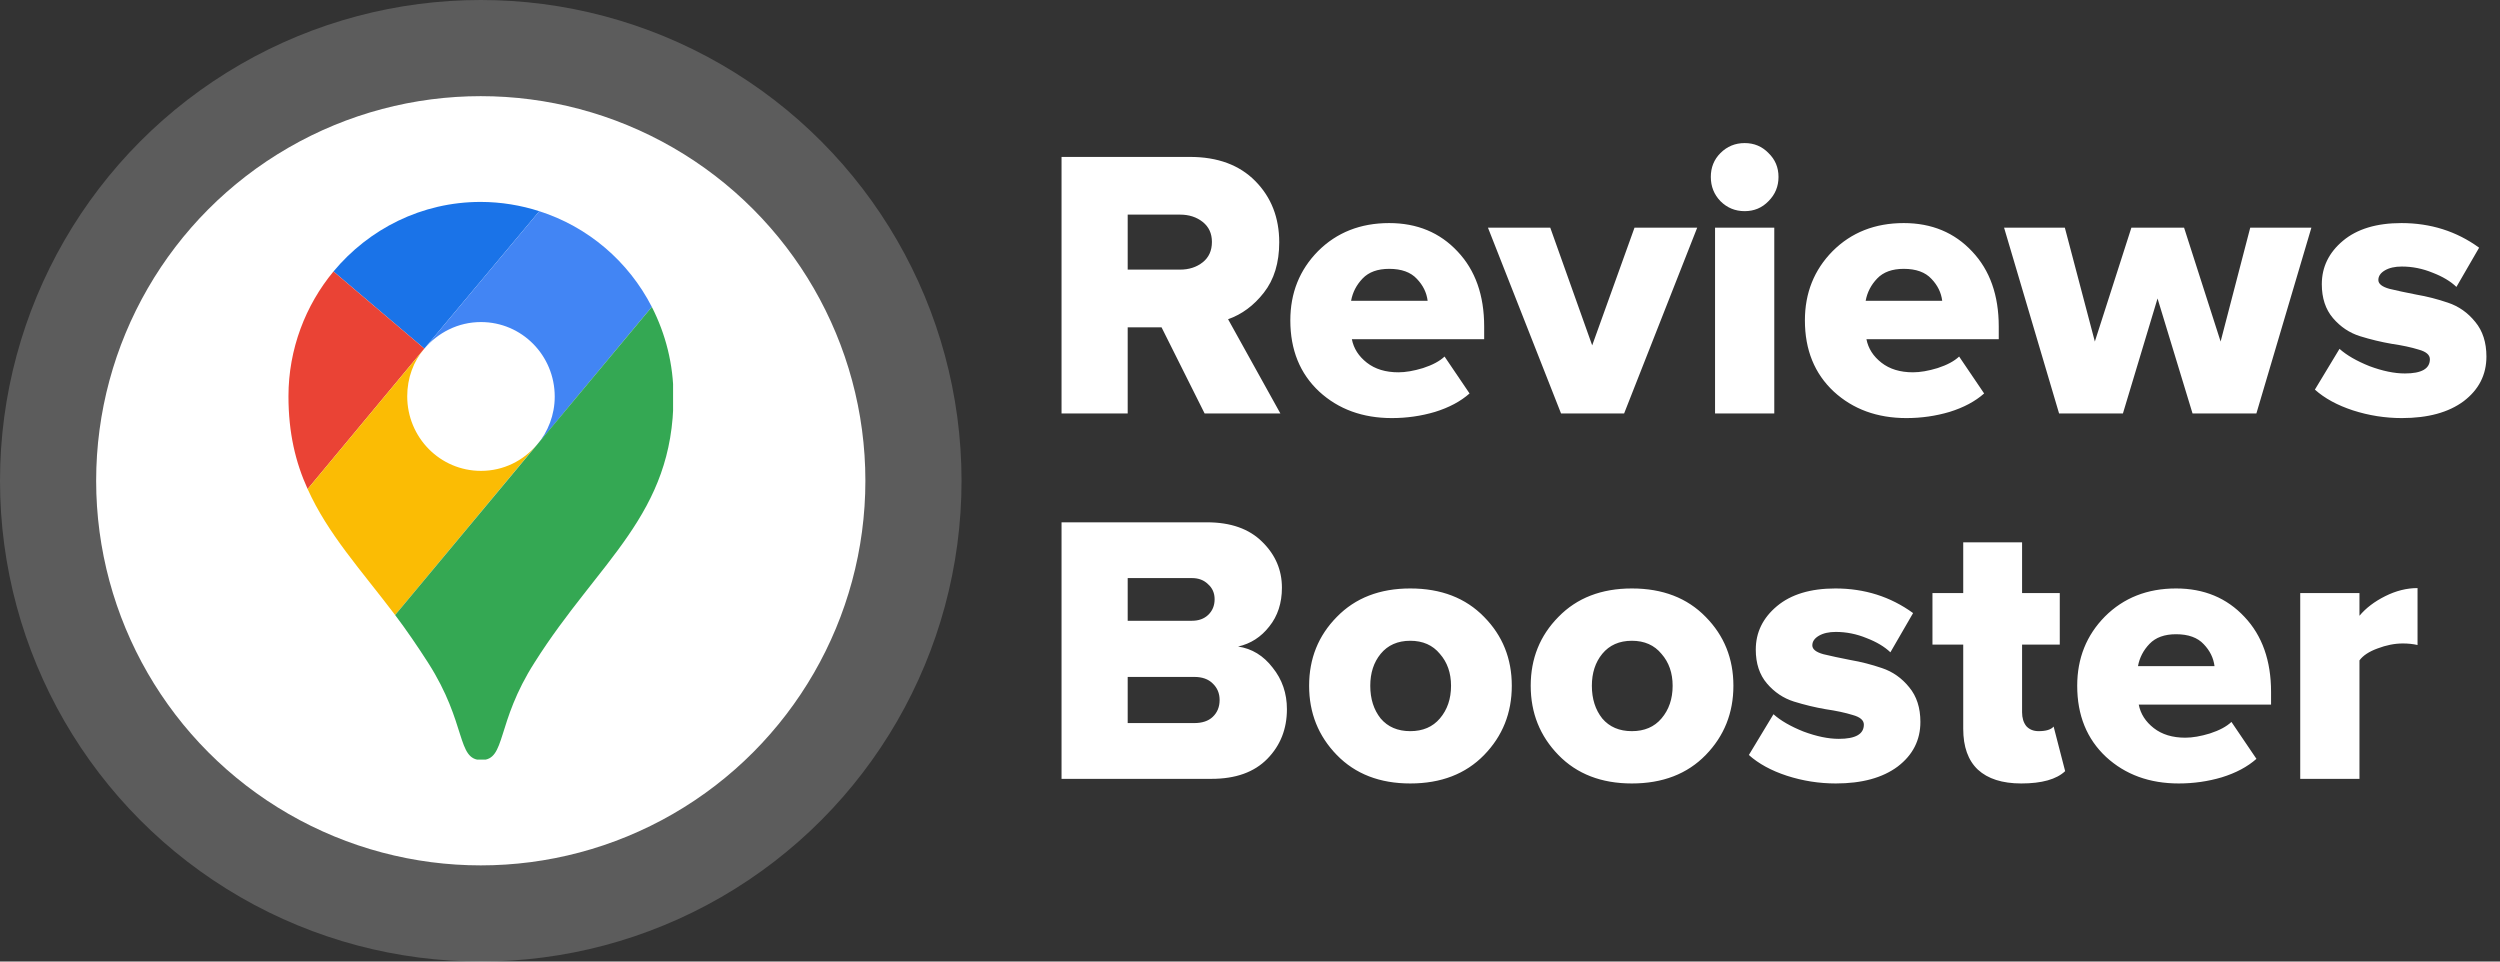
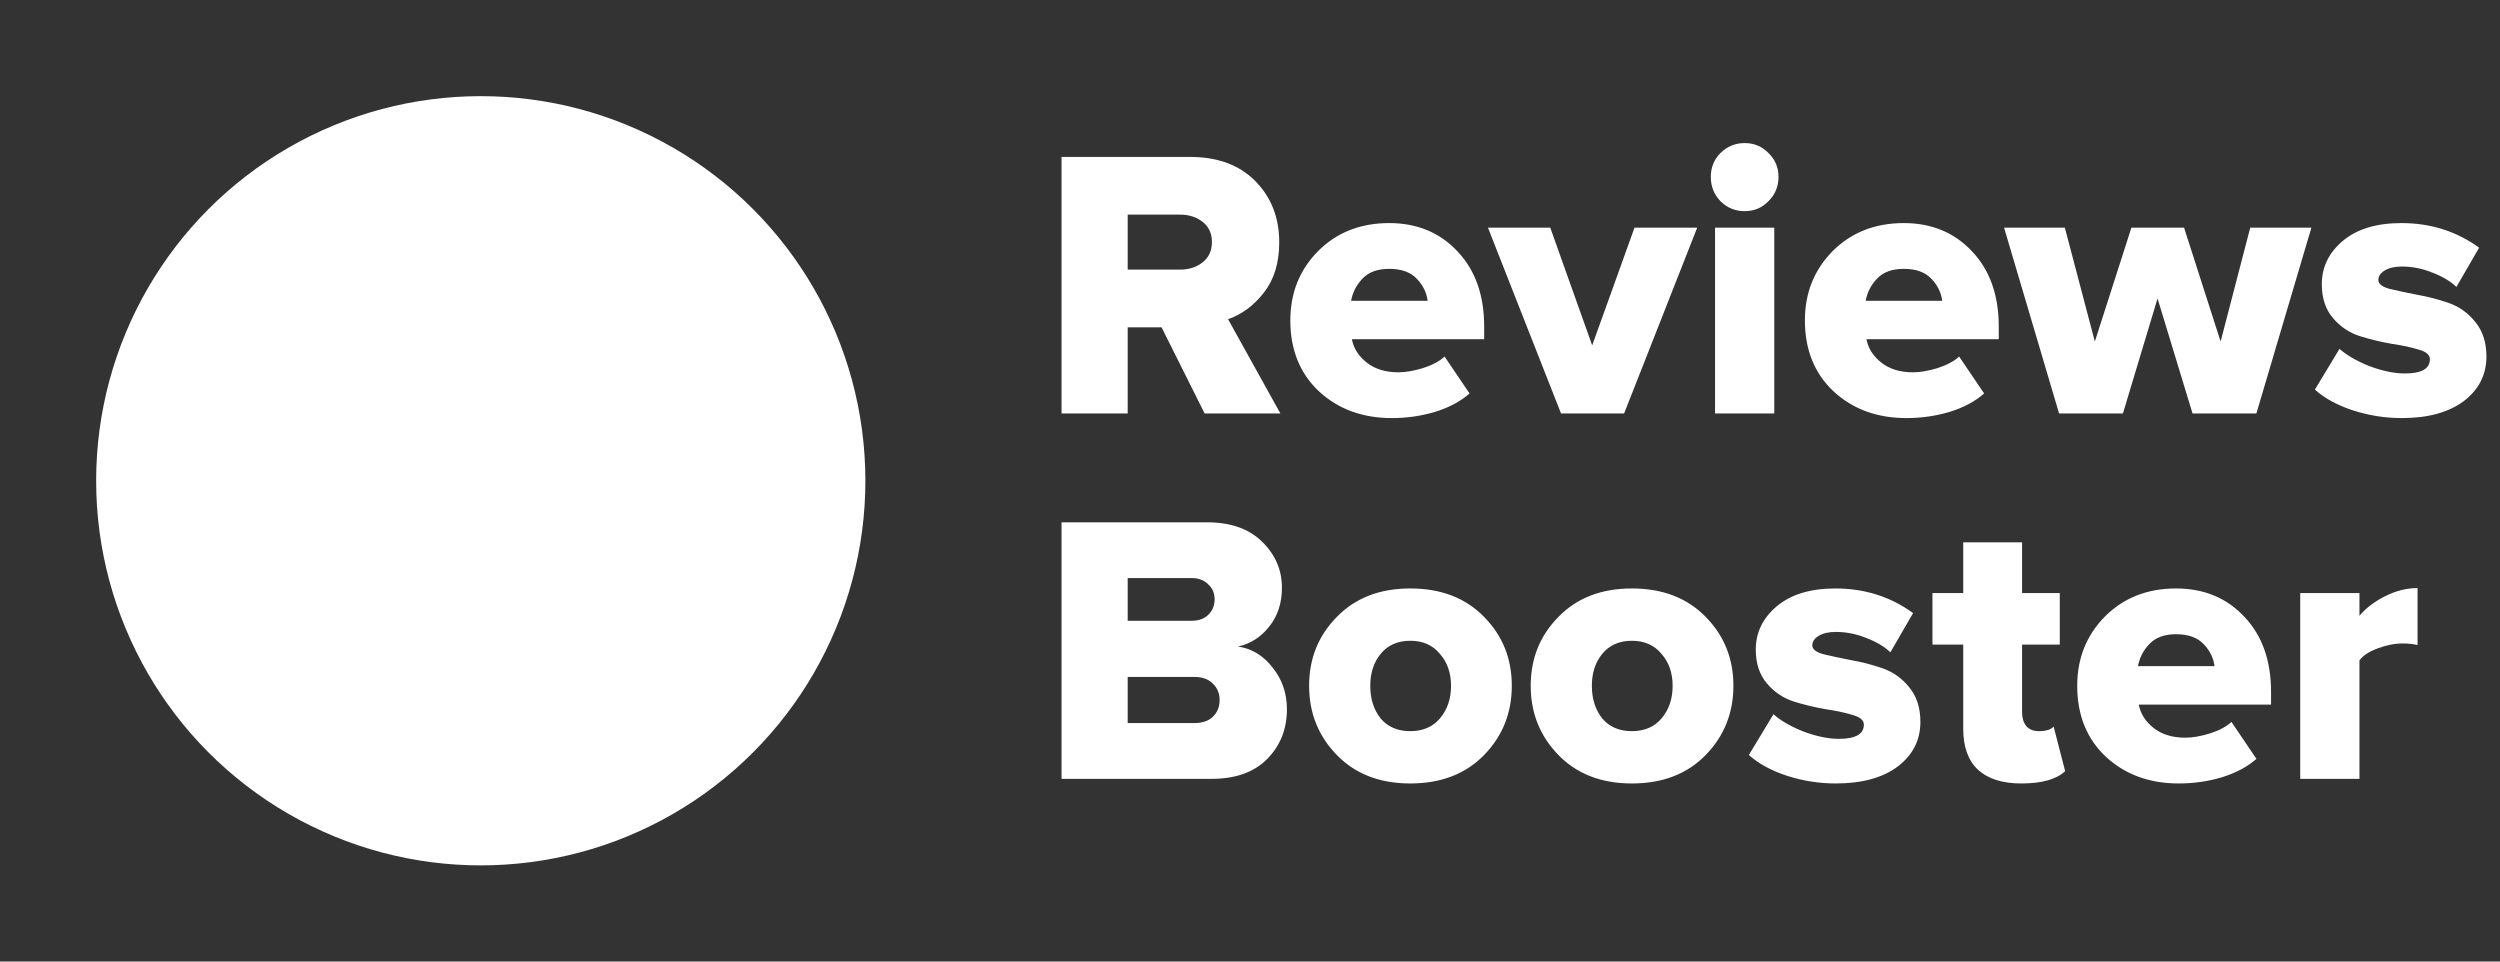
<svg xmlns="http://www.w3.org/2000/svg" width="260" height="100" viewBox="0 0 260 100" fill="none">
  <rect x="0" y="0" width="260" height="100" fill="#333333" stroke="none" />
-   <circle opacity="0.2" cx="50" cy="50" r="50" fill="white" />
  <circle cx="50" cy="50" r="40" fill="white" />
  <g clip-path="url(#clip0_22001_38)">
    <path d="M56.089 21.965C54.182 21.351 52.102 21 49.978 21C43.868 21 38.364 23.806 34.68 28.234L44.128 36.256L56.089 21.965Z" fill="#1A73E8" />
-     <path d="M34.68 28.234C31.777 31.741 30 36.3 30 41.21C30 45.024 30.737 48.093 31.994 50.855L44.128 36.256L34.68 28.234Z" fill="#EA4335" />
-     <path d="M50.022 33.494C54.269 33.494 57.692 36.958 57.692 41.254C57.692 43.139 56.999 44.893 55.872 46.252C55.872 46.252 61.896 38.974 67.79 31.916C65.363 27.181 61.159 23.587 56.089 21.965L44.128 36.256C45.558 34.59 47.638 33.494 50.022 33.494Z" fill="#4285F4" />
-     <path d="M50.022 48.97C45.775 48.97 42.351 45.506 42.351 41.21C42.351 39.325 43.001 37.571 44.128 36.256L31.994 50.855C34.074 55.502 37.541 59.272 41.094 63.963L55.872 46.208C54.442 47.918 52.362 48.97 50.022 48.97Z" fill="#FBBC04" />
-     <path d="M55.612 68.873C62.286 58.308 70.043 53.529 70.043 41.254C70.043 37.878 69.22 34.722 67.79 31.916L41.094 63.963C42.221 65.454 43.391 67.163 44.518 68.917C48.592 75.274 47.465 79.044 50.065 79.044C52.665 79.044 51.538 75.23 55.612 68.873Z" fill="#34A853" />
+     <path d="M50.022 48.97C45.775 48.97 42.351 45.506 42.351 41.21C42.351 39.325 43.001 37.571 44.128 36.256L31.994 50.855C34.074 55.502 37.541 59.272 41.094 63.963C54.442 47.918 52.362 48.97 50.022 48.97Z" fill="#FBBC04" />
  </g>
  <path d="M133.16 43H125.28L120.8 34.04H117.28V43H110.4V16.32H123.76C126.64 16.32 128.907 17.16 130.56 18.84C132.213 20.52 133.04 22.64 133.04 25.2C133.04 27.333 132.507 29.08 131.44 30.44C130.4 31.773 129.16 32.693 127.72 33.2L133.16 43ZM122.72 28.04C123.653 28.04 124.44 27.787 125.08 27.28C125.72 26.773 126.04 26.067 126.04 25.16C126.04 24.28 125.72 23.587 125.08 23.08C124.44 22.573 123.653 22.32 122.72 22.32H117.28V28.04H122.72ZM144.754 43.48C141.714 43.48 139.194 42.56 137.194 40.72C135.194 38.853 134.194 36.387 134.194 33.32C134.194 30.467 135.154 28.067 137.074 26.12C139.021 24.173 141.488 23.2 144.474 23.2C147.381 23.2 149.754 24.187 151.594 26.16C153.434 28.107 154.354 30.707 154.354 33.96V35.28H140.594C140.781 36.24 141.301 37.053 142.154 37.72C143.008 38.387 144.101 38.72 145.434 38.72C146.181 38.72 147.034 38.573 147.994 38.28C148.981 37.96 149.728 37.56 150.234 37.08L152.834 40.92C151.901 41.747 150.701 42.387 149.234 42.84C147.794 43.267 146.301 43.48 144.754 43.48ZM148.474 31.28C148.368 30.427 147.994 29.667 147.354 29C146.714 28.307 145.754 27.96 144.474 27.96C143.274 27.96 142.354 28.293 141.714 28.96C141.074 29.627 140.674 30.4 140.514 31.28H148.474ZM168.908 43H162.348L154.748 23.68H161.228L165.588 35.92L169.988 23.68H176.508L168.908 43ZM183.925 20.92C183.258 21.613 182.432 21.96 181.445 21.96C180.458 21.96 179.618 21.613 178.925 20.92C178.258 20.227 177.925 19.387 177.925 18.4C177.925 17.413 178.258 16.587 178.925 15.92C179.618 15.227 180.458 14.88 181.445 14.88C182.432 14.88 183.258 15.227 183.925 15.92C184.618 16.587 184.965 17.413 184.965 18.4C184.965 19.387 184.618 20.227 183.925 20.92ZM184.525 43H178.365V23.68H184.525V43ZM198.27 43.48C195.23 43.48 192.71 42.56 190.71 40.72C188.71 38.853 187.71 36.387 187.71 33.32C187.71 30.467 188.67 28.067 190.59 26.12C192.537 24.173 195.003 23.2 197.99 23.2C200.897 23.2 203.27 24.187 205.11 26.16C206.95 28.107 207.87 30.707 207.87 33.96V35.28H194.11C194.297 36.24 194.817 37.053 195.67 37.72C196.523 38.387 197.617 38.72 198.95 38.72C199.697 38.72 200.55 38.573 201.51 38.28C202.497 37.96 203.243 37.56 203.75 37.08L206.35 40.92C205.417 41.747 204.217 42.387 202.75 42.84C201.31 43.267 199.817 43.48 198.27 43.48ZM201.99 31.28C201.883 30.427 201.51 29.667 200.87 29C200.23 28.307 199.27 27.96 197.99 27.96C196.79 27.96 195.87 28.293 195.23 28.96C194.59 29.627 194.19 30.4 194.03 31.28H201.99ZM234.664 43H228.024L224.384 31.04L220.784 43H214.144L208.424 23.68H214.744L217.864 35.52L221.664 23.68H227.144L230.944 35.52L234.024 23.68H240.384L234.664 43ZM249.788 43.48C248.055 43.48 246.362 43.213 244.708 42.68C243.082 42.147 241.762 41.427 240.748 40.52L243.308 36.28C244.055 36.947 245.095 37.547 246.428 38.08C247.788 38.587 249.015 38.84 250.108 38.84C251.842 38.84 252.708 38.347 252.708 37.36C252.708 36.907 252.322 36.573 251.548 36.36C250.775 36.12 249.842 35.92 248.748 35.76C247.655 35.573 246.548 35.307 245.428 34.96C244.335 34.613 243.402 33.987 242.628 33.08C241.855 32.173 241.468 31 241.468 29.56C241.468 27.773 242.202 26.267 243.668 25.04C245.135 23.813 247.162 23.2 249.748 23.2C252.788 23.2 255.482 24.053 257.828 25.76L255.468 29.84C254.855 29.253 254.028 28.76 252.988 28.36C251.948 27.933 250.882 27.72 249.788 27.72C249.068 27.72 248.482 27.853 248.028 28.12C247.575 28.387 247.348 28.72 247.348 29.12C247.348 29.52 247.735 29.827 248.508 30.04C249.282 30.227 250.215 30.427 251.308 30.64C252.402 30.827 253.495 31.107 254.588 31.48C255.708 31.853 256.655 32.52 257.428 33.48C258.202 34.413 258.588 35.613 258.588 37.08C258.588 38.973 257.802 40.52 256.228 41.72C254.655 42.893 252.508 43.48 249.788 43.48ZM126 81H110.4V54.32H125.52C128 54.32 129.92 55 131.28 56.36C132.64 57.693 133.32 59.28 133.32 61.12C133.32 62.72 132.88 64.067 132 65.16C131.147 66.253 130.067 66.947 128.76 67.24C130.2 67.453 131.4 68.187 132.36 69.44C133.347 70.667 133.84 72.107 133.84 73.76C133.84 75.813 133.16 77.533 131.8 78.92C130.44 80.307 128.507 81 126 81ZM123.96 64.56C124.653 64.56 125.213 64.36 125.64 63.96C126.093 63.533 126.32 62.987 126.32 62.32C126.32 61.68 126.093 61.16 125.64 60.76C125.213 60.333 124.653 60.12 123.96 60.12H117.28V64.56H123.96ZM124.2 75.2C125.027 75.2 125.667 74.987 126.12 74.56C126.6 74.107 126.84 73.52 126.84 72.8C126.84 72.107 126.6 71.533 126.12 71.08C125.667 70.627 125.027 70.4 124.2 70.4H117.28V75.2H124.2ZM146.668 81.48C143.494 81.48 140.948 80.493 139.028 78.52C137.108 76.547 136.148 74.147 136.148 71.32C136.148 68.493 137.108 66.107 139.028 64.16C140.948 62.187 143.494 61.2 146.668 61.2C149.868 61.2 152.428 62.187 154.348 64.16C156.268 66.107 157.227 68.493 157.227 71.32C157.227 74.147 156.268 76.547 154.348 78.52C152.428 80.493 149.868 81.48 146.668 81.48ZM143.588 74.72C144.334 75.6 145.361 76.04 146.668 76.04C147.974 76.04 149.001 75.6 149.748 74.72C150.521 73.813 150.908 72.68 150.908 71.32C150.908 69.987 150.521 68.88 149.748 68C149.001 67.093 147.974 66.64 146.668 66.64C145.361 66.64 144.334 67.093 143.588 68C142.868 68.88 142.508 69.987 142.508 71.32C142.508 72.68 142.868 73.813 143.588 74.72ZM169.714 81.48C166.541 81.48 163.994 80.493 162.074 78.52C160.154 76.547 159.194 74.147 159.194 71.32C159.194 68.493 160.154 66.107 162.074 64.16C163.994 62.187 166.541 61.2 169.714 61.2C172.914 61.2 175.474 62.187 177.394 64.16C179.314 66.107 180.274 68.493 180.274 71.32C180.274 74.147 179.314 76.547 177.394 78.52C175.474 80.493 172.914 81.48 169.714 81.48ZM166.634 74.72C167.381 75.6 168.408 76.04 169.714 76.04C171.021 76.04 172.048 75.6 172.794 74.72C173.568 73.813 173.954 72.68 173.954 71.32C173.954 69.987 173.568 68.88 172.794 68C172.048 67.093 171.021 66.64 169.714 66.64C168.408 66.64 167.381 67.093 166.634 68C165.914 68.88 165.554 69.987 165.554 71.32C165.554 72.68 165.914 73.813 166.634 74.72ZM190.921 81.48C189.188 81.48 187.495 81.213 185.841 80.68C184.215 80.147 182.895 79.427 181.881 78.52L184.441 74.28C185.188 74.947 186.228 75.547 187.561 76.08C188.921 76.587 190.148 76.84 191.241 76.84C192.975 76.84 193.841 76.347 193.841 75.36C193.841 74.907 193.455 74.573 192.681 74.36C191.908 74.12 190.975 73.92 189.881 73.76C188.788 73.573 187.681 73.307 186.561 72.96C185.468 72.613 184.535 71.987 183.761 71.08C182.988 70.173 182.601 69 182.601 67.56C182.601 65.773 183.335 64.267 184.801 63.04C186.268 61.813 188.295 61.2 190.881 61.2C193.921 61.2 196.615 62.053 198.961 63.76L196.601 67.84C195.988 67.253 195.161 66.76 194.121 66.36C193.081 65.933 192.015 65.72 190.921 65.72C190.201 65.72 189.615 65.853 189.161 66.12C188.708 66.387 188.481 66.72 188.481 67.12C188.481 67.52 188.868 67.827 189.641 68.04C190.415 68.227 191.348 68.427 192.441 68.64C193.535 68.827 194.628 69.107 195.721 69.48C196.841 69.853 197.788 70.52 198.561 71.48C199.335 72.413 199.721 73.613 199.721 75.08C199.721 76.973 198.935 78.52 197.361 79.72C195.788 80.893 193.641 81.48 190.921 81.48ZM210.216 81.48C208.243 81.48 206.736 81 205.696 80.04C204.683 79.08 204.176 77.667 204.176 75.8V67.04H200.976V61.68H204.176V56.4H210.296V61.68H214.216V67.04H210.296V74.08C210.296 74.667 210.443 75.147 210.736 75.52C211.056 75.867 211.483 76.04 212.016 76.04C212.79 76.04 213.31 75.88 213.576 75.56L214.776 80.2C213.87 81.053 212.35 81.48 210.216 81.48ZM226.59 81.48C223.55 81.48 221.03 80.56 219.03 78.72C217.03 76.853 216.03 74.387 216.03 71.32C216.03 68.467 216.99 66.067 218.91 64.12C220.857 62.173 223.324 61.2 226.31 61.2C229.217 61.2 231.59 62.187 233.43 64.16C235.27 66.107 236.19 68.707 236.19 71.96V73.28H222.43C222.617 74.24 223.137 75.053 223.99 75.72C224.844 76.387 225.937 76.72 227.27 76.72C228.017 76.72 228.87 76.573 229.83 76.28C230.817 75.96 231.564 75.56 232.07 75.08L234.67 78.92C233.737 79.747 232.537 80.387 231.07 80.84C229.63 81.267 228.137 81.48 226.59 81.48ZM230.31 69.28C230.204 68.427 229.83 67.667 229.19 67C228.55 66.307 227.59 65.96 226.31 65.96C225.11 65.96 224.19 66.293 223.55 66.96C222.91 67.627 222.51 68.4 222.35 69.28H230.31ZM245.384 81H239.224V61.68H245.384V64.04C246.051 63.24 246.944 62.56 248.064 62C249.184 61.44 250.304 61.16 251.424 61.16V67.08C250.944 66.973 250.438 66.92 249.904 66.92C249.051 66.92 248.171 67.093 247.264 67.44C246.384 67.76 245.758 68.173 245.384 68.68V81Z" fill="white" />
  <defs>
    <clipPath id="clip0_22001_38">
-       <rect width="40" height="58" fill="white" transform="translate(30 21)" />
-     </clipPath>
+       </clipPath>
  </defs>
</svg>